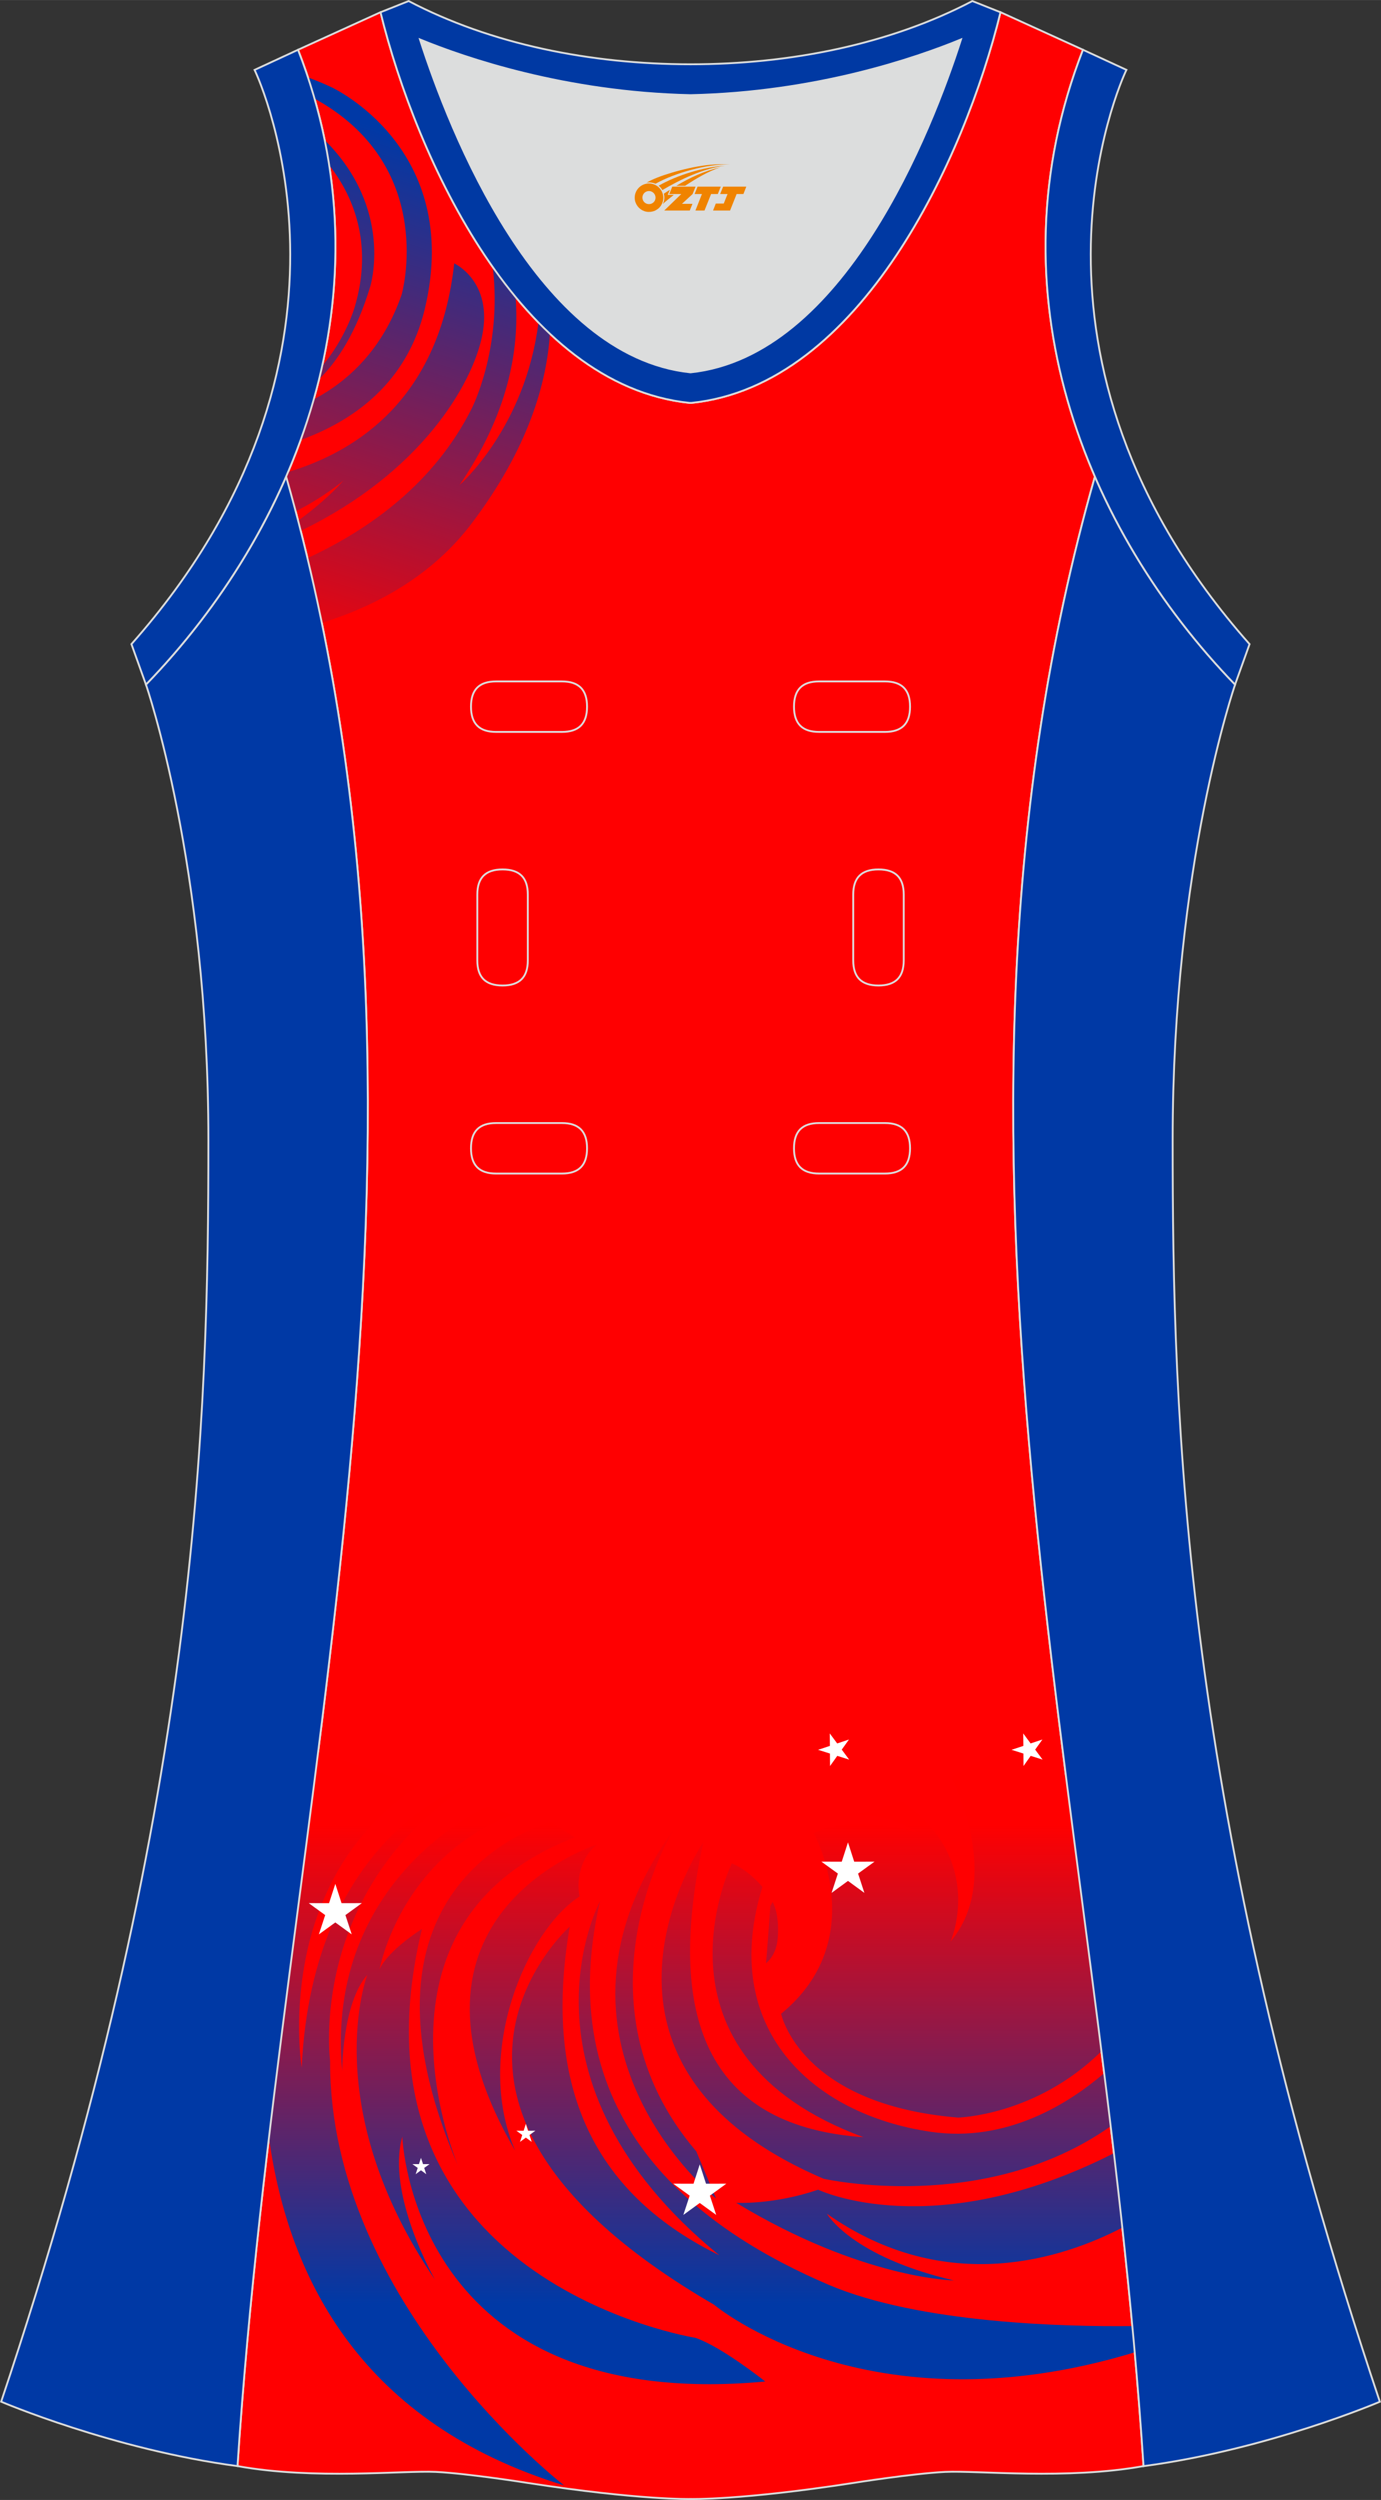
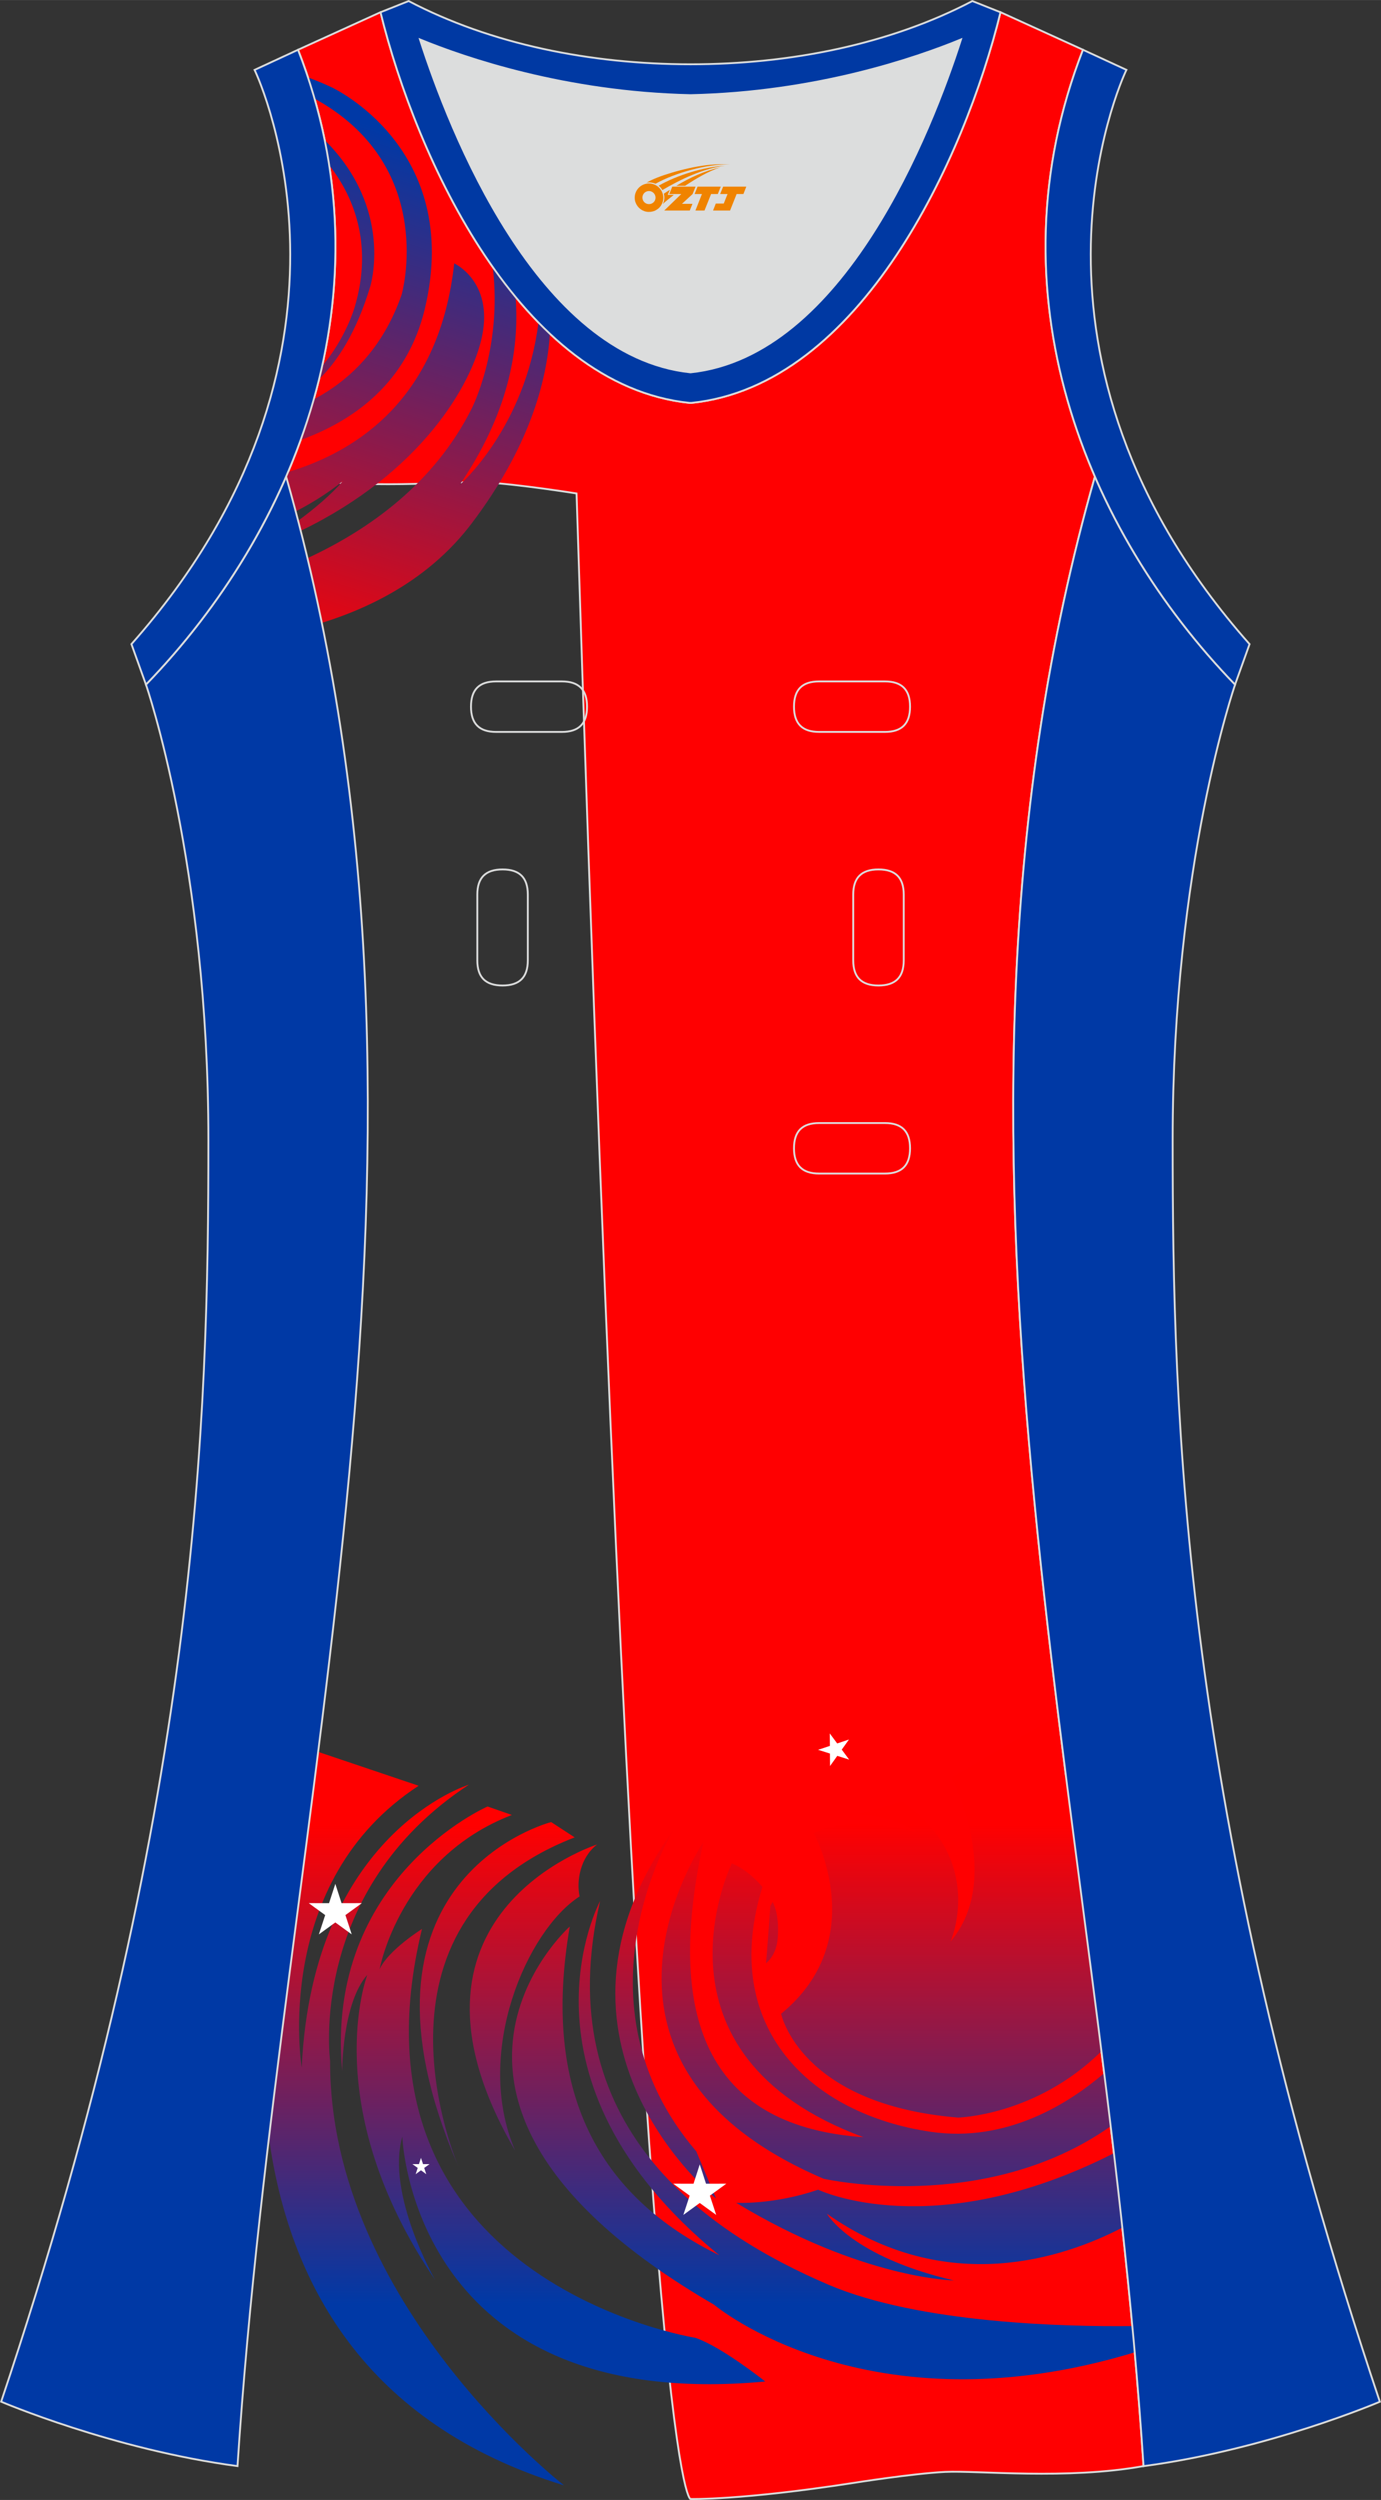
<svg xmlns="http://www.w3.org/2000/svg" version="1.1" id="图层_1" x="0px" y="0px" width="297.02px" height="537.6px" viewBox="0 0 297.02 537.59" enable-background="new 0 0 297.02 537.59" xml:space="preserve">
  <rect x="0" y="0" width="297.02" height="537.59" fill="#333333" stroke="none" />
  <g>
    <path fill="#DCDDDD" d="M90.33,8.49c6.35,19.73,25.2,68.13,58.18,71.59c32.98-3.46,51.83-51.86,58.18-71.59   c-9.72,3.99-31.2,11.38-58.18,11.98C121.53,19.87,100.05,12.48,90.33,8.49z" />
-     <path fill="#FF0001" stroke="#DCDDDD" stroke-width="0.4" stroke-miterlimit="22.926" d="M148.51,537.39   c0,0,10.9,0.28,34.98-3.45c0,0,12.74-2.03,19.79-2.38c7.05-0.34,26.09,1.74,42.67-1.25c-9.3-142.69-51.34-284.14-10.46-427.83   c-11.94-27.53-15.15-59.46-2.56-91.78l-17.74-8.08c-7.69,31.39-30.1,80.3-66.52,84.01l-0.15-0.01l-0.15,0.01   c-36.42-3.71-58.84-52.62-66.52-84.01L64.1,10.7c12.59,32.32,9.37,64.25-2.56,91.78c40.88,143.69-1.16,285.14-10.46,427.83   c16.57,3,35.62,0.91,42.67,1.25c7.05,0.35,19.79,2.38,19.79,2.38C137.61,537.66,148.51,537.39,148.51,537.39z" />
+     <path fill="#FF0001" stroke="#DCDDDD" stroke-width="0.4" stroke-miterlimit="22.926" d="M148.51,537.39   c0,0,10.9,0.28,34.98-3.45c0,0,12.74-2.03,19.79-2.38c7.05-0.34,26.09,1.74,42.67-1.25c-9.3-142.69-51.34-284.14-10.46-427.83   c-11.94-27.53-15.15-59.46-2.56-91.78l-17.74-8.08c-7.69,31.39-30.1,80.3-66.52,84.01l-0.15-0.01l-0.15,0.01   c-36.42-3.71-58.84-52.62-66.52-84.01L64.1,10.7c12.59,32.32,9.37,64.25-2.56,91.78c16.57,3,35.62,0.91,42.67,1.25c7.05,0.35,19.79,2.38,19.79,2.38C137.61,537.66,148.51,537.39,148.51,537.39z" />
    <linearGradient id="SVGID_1_" gradientUnits="userSpaceOnUse" x1="-1893.094" y1="798.548" x2="-1944.333" y2="956.247" gradientTransform="matrix(1 0 0 1 1996.491 -785.665)">
      <stop offset="0.125" style="stop-color:#0039A6" />
      <stop offset="0.833" style="stop-color:#FF0000" />
    </linearGradient>
    <path fill="url(#SVGID_1_)" d="M118.27,71.76c-0.83-0.78-1.65-1.58-2.46-2.41c-2.85,22.67-16.97,34.95-16.97,34.95   c10.24-15.02,12.98-28.76,12.04-40.45c-1.7-2.06-3.34-4.21-4.9-6.44c2.11,17.71-4.6,30.58-4.6,30.58   c-7.95,15.73-21.6,25.71-35.27,32.04c1.11,4.64,2.14,9.28,3.09,13.92c12.07-3.77,23.82-10.29,32.2-21.34   C113.75,96.33,117.61,82.15,118.27,71.76L118.27,71.76z M61.95,101.51c15.34-4.61,32.59-16.22,35.74-44.88c0,0,8.4,3.84,6.01,15.58   c-2.11,10.38-13.09,29.42-39.03,41.94c-0.18-0.72-0.37-1.44-0.56-2.17c3.38-2.48,6.97-5.47,9.76-8.66c0,0-3.81,3.34-10.28,6.65   c-0.66-2.49-1.34-4.98-2.05-7.48C61.67,102.16,61.81,101.83,61.95,101.51L61.95,101.51z M66.23,16.64   c1.66,0.62,3.52,1.38,5.05,2.11c0,0,28.34,12.98,20.1,47.62c-3.81,16-15.37,24.13-26.72,28.24c1.04-2.87,1.97-5.78,2.81-8.72   c7.52-3.98,14.85-10.82,18.92-22.56c0,0,7.63-26.82-17.69-41.54c-0.35-0.21-0.71-0.41-1.08-0.62   C67.2,19.66,66.73,18.15,66.23,16.64L66.23,16.64z M69.83,30.12c15.01,14.9,9.79,31.53,9.79,31.53c-2.95,9.74-6.96,15.96-11,19.91   c0.23-0.94,0.45-1.88,0.66-2.83c5.06-6,6.95-12.52,6.95-12.52c4.31-14.28-0.7-24.67-5.44-30.72C70.52,33.7,70.19,31.91,69.83,30.12   z" />
    <linearGradient id="SVGID_2_" gradientUnits="userSpaceOnUse" x1="-1845.548" y1="1297.683" x2="-1845.548" y2="1178.132" gradientTransform="matrix(1 0 0 1 1996.491 -785.665)">
      <stop offset="0.139" style="stop-color:#0039A6" />
      <stop offset="1" style="stop-color:#FF0000" />
    </linearGradient>
    <path fill="url(#SVGID_2_)" d="M68.42,376.72c-3.48,27.64-7.28,55.28-10.58,82.95c4.27,30.85,20.34,61.55,63.47,74.79   c0,0-50.54-39.22-50.31-91.27c0,0-4.94-36.6,29.86-59.42c0,0-33.62,10.22-35.97,60.85c0,0-6.58-39.92,25.15-60.61L68.42,376.72   L68.42,376.72z M110.09,390.29c-24.1,9.29-28.44,33.15-28.44,33.15c1.88-4.11,9.11-8.64,9.11-8.64   c-18.34,75.7,58.77,87.92,58.77,87.92c5.64,1.88,15.05,9.4,15.05,9.4c-76.17,7.05-78.05-52.66-78.05-52.66   c-3.53,12.46,7.05,30.8,7.05,30.8C68.18,452.88,79,424.67,79,424.67c-5.41,6.11-5.41,20.69-5.41,20.69   c-3.76-41.61,31.27-56.89,31.27-56.89L110.09,390.29L110.09,390.29z M123.6,395.11c-47.96,18.57-24.92,71-24.92,71   c-27.04-62.3,19.86-74.29,19.86-74.29L123.6,395.11L123.6,395.11z M110.79,462.46c-29.62-50.78,17.63-65.82,17.63-65.82   c-3.64,2.82-4.47,7.81-3.76,11.17C113.38,415.04,101.78,441.4,110.79,462.46L110.79,462.46z M244.05,505.84   c-57.6,17.52-90.47-10.23-90.47-10.23c-74.05-43.02-31.03-81.34-31.03-81.34c-6.18,35.82,6.35,58.08,32.15,70.7   c-46.31-37.85-25.63-76.17-25.63-76.17c-11.28,48.43,23.27,71.46,49.13,82.51c19.54,8.35,51.08,9.05,65.33,8.89   C243.71,502.09,243.88,503.96,244.05,505.84L244.05,505.84z M144.82,393.53c0,0-22.57,36.91,4.94,69.11l4.23,10.11   C153.99,472.75,112.14,439.25,144.82,393.53L144.82,393.53z M241.39,479.02c-0.58-5.33-1.19-10.67-1.81-16   c-38.92,19.77-63.61,7.85-63.61,7.85c-9.64,3.29-17.63,2.82-17.63,2.82c27.1,16.41,46.78,16.69,46.78,16.69   c-22.1-5.17-27.27-14.34-27.27-14.34C203.59,494.17,228.95,485.5,241.39,479.02L241.39,479.02z M238.89,457.22   c-27.14,19.16-61.74,11.3-61.74,11.3c-58.3-24.92-25.86-72.41-25.86-72.41c-8.76,39.84,2.45,61.24,34.44,63.48   c-48.43-17.87-28.33-58.89-28.33-58.89c3.76,1.53,6.58,5.06,6.58,5.06c-9.4,30.33,10.58,48.9,36.2,52.66   c16.37,2.4,29.76-6.13,37.3-12.61C237.96,449.6,238.43,453.41,238.89,457.22L238.89,457.22z M236.9,441.09   c-2.44-19.35-5.03-38.68-7.49-58.01l-3.83-13.06l-20.92,12.23c0,0,11.28,21.63-0.23,35.27c0,0,7.76-17.4-10.34-30.09l-9.73,2.73   c4.9,0.23,9.14,1.43,12.63,3.7c-9.68-2.16-17.28-2.31-21.94,0.39c0,0,12.46,22.81-7.05,38.79c0,0,4,19.51,38.08,22.33   C206.06,455.35,222.79,455.01,236.9,441.09L236.9,441.09z M166.18,408.98l-0.5,0.91c0,0-0.82,11.58-0.94,12.28   c0,0,2.23-1.53,2.53-5.38C167.56,412.95,166.95,410.45,166.18,408.98z" />
-     <polygon fill="#FFFFFF" points="182.38,396.18 183.72,400.34 188.09,400.33 184.55,402.89 185.91,407.05 182.38,404.47    178.85,407.05 180.21,402.89 176.66,400.33 181.04,400.34  " />
    <polygon fill="#FFFFFF" points="150.5,465.43 151.85,469.59 156.22,469.58 152.68,472.15 154.04,476.3 150.5,473.73 146.97,476.3    148.33,472.15 144.79,469.58 149.16,469.59  " />
-     <polygon fill="#FFFFFF" points="113.1,456.71 113.58,458.2 115.15,458.19 113.88,459.11 114.36,460.6 113.1,459.67 111.84,460.6    112.32,459.11 111.06,458.19 112.62,458.2  " />
    <polygon fill="#FFFFFF" points="90.54,464.02 90.98,465.37 92.39,465.37 91.24,466.19 91.68,467.54 90.54,466.7 89.4,467.54    89.84,466.19 88.69,465.37 90.11,465.37  " />
    <polygon fill="#FFFFFF" points="72.12,405.1 73.46,409.26 77.83,409.25 74.29,411.82 75.65,415.97 72.12,413.4 68.58,415.97    69.94,411.82 66.4,409.25 70.77,409.26  " />
    <polygon fill="#FFFFFF" points="175.94,376.28 178.49,375.44 178.46,372.75 180.06,374.91 182.6,374.06 181.04,376.24    182.64,378.39 180.08,377.58 178.52,379.77 178.5,377.08  " />
-     <polygon fill="#FFFFFF" points="217.55,376.28 220.1,375.44 220.07,372.75 221.66,374.91 224.2,374.06 222.64,376.24    224.24,378.39 221.68,377.58 220.13,379.77 220.11,377.08  " />
    <path fill="#0039A5" stroke="#DCDDDD" stroke-width="0.4" stroke-miterlimit="22.926" d="M31.39,147.2   c0,0,13.43,38.68,13.43,97.97s-1.98,144.2-44.57,271.29c0,0,24.02,10.29,50.83,13.85c9.3-142.69,51.34-284.14,10.46-427.83   C54.22,119.35,43.63,134.57,31.39,147.2z" />
    <path fill="#0039A5" stroke="#DCDDDD" stroke-width="0.4" stroke-miterlimit="22.926" d="M265.64,147.21   c0,0-13.43,38.68-13.43,97.97s1.97,144.19,44.56,271.29c0,0-24.02,10.29-50.82,13.85c-9.3-142.69-51.34-284.14-10.46-427.83   C242.8,119.35,253.4,134.57,265.64,147.21z" />
    <path fill="#0039A4" stroke="#DCDDDD" stroke-width="0.4" stroke-miterlimit="22.926" d="M232.92,10.7   c-20.31,52.13,0.51,103.25,32.71,136.51l3.12-8.7c-54.51-61.54-27.74-120.98-26.48-123.49L232.92,10.7z" />
    <path fill="#0039A3" stroke="#DCDDDD" stroke-width="0.4" stroke-miterlimit="22.926" d="M81.84,2.63   c7.69,31.39,30.1,80.3,66.52,84.01c0.05,0,0.1-0.01,0.15-0.01c0.05,0,0.1,0.01,0.15,0.01c36.42-3.71,58.84-52.62,66.52-84.01   l-6.05-2.41c-17.68,9.28-39.1,13.6-60.62,13.6c-21.52-0.01-42.94-4.32-60.62-13.6L81.84,2.63L81.84,2.63z M148.51,80.07   c-32.98-3.46-51.83-51.86-58.18-71.59c9.72,3.99,31.2,11.38,58.18,11.98c26.98-0.59,48.46-7.98,58.18-11.98   C200.34,28.21,181.49,76.61,148.51,80.07z" />
    <path fill="#0039A4" stroke="#DCDDDD" stroke-width="0.4" stroke-miterlimit="22.926" d="M64.1,10.7   c20.31,52.13-0.51,103.25-32.71,136.51l-3.12-8.7C82.78,76.98,56,17.54,54.75,15.03L64.1,10.7z" />
    <g>
      <path fill="none" stroke="#DCDDDD" stroke-width="0.4" stroke-miterlimit="22.926" d="M176.17,146.53c-3.64,0-5.4,1.77-5.4,5.43    c0,3.65,1.77,5.43,5.4,5.43h14.16c3.64,0,5.4-1.78,5.4-5.43s-1.77-5.43-5.4-5.43H176.17z" />
      <path fill="none" stroke="#DCDDDD" stroke-width="0.4" stroke-miterlimit="22.926" d="M106.7,146.53c-3.64,0-5.4,1.77-5.4,5.43    c0,3.65,1.77,5.43,5.4,5.43h14.16c3.64,0,5.4-1.78,5.4-5.43s-1.77-5.43-5.4-5.43H106.7z" />
      <path fill="none" stroke="#DCDDDD" stroke-width="0.4" stroke-miterlimit="22.926" d="M176.17,241.5c-3.64,0-5.4,1.78-5.4,5.43    s1.77,5.43,5.4,5.43h14.16c3.64,0,5.4-1.78,5.4-5.43s-1.77-5.43-5.4-5.43H176.17z" />
-       <path fill="none" stroke="#DCDDDD" stroke-width="0.4" stroke-miterlimit="22.926" d="M106.7,241.5c-3.64,0-5.4,1.78-5.4,5.43    s1.77,5.43,5.4,5.43h14.16c3.64,0,5.4-1.78,5.4-5.43s-1.77-5.43-5.4-5.43H106.7z" />
      <path fill="none" stroke="#DCDDDD" stroke-width="0.4" stroke-miterlimit="22.926" d="M102.66,206.52c0,3.64,1.77,5.4,5.43,5.4    c3.65,0,5.43-1.77,5.43-5.4v-14.16c0-3.64-1.78-5.4-5.43-5.4s-5.43,1.77-5.43,5.4V206.52z" />
      <path fill="none" stroke="#DCDDDD" stroke-width="0.4" stroke-miterlimit="22.926" d="M194.37,192.36c0-3.64-1.78-5.4-5.43-5.4    s-5.43,1.77-5.43,5.4v14.16c0,3.64,1.78,5.4,5.43,5.4s5.43-1.77,5.43-5.4V192.36z" />
    </g>
  </g>
  <g id="图层_x0020_1">
    <path fill="#F08300" d="M136.69,43.53c0.416,1.136,1.472,1.984,2.752,2.032c0.144,0,0.304,0,0.448-0.016h0.016   c0.016,0,0.064,0,0.128-0.016c0.032,0,0.048-0.016,0.08-0.016c0.064-0.016,0.144-0.032,0.224-0.048c0.016,0,0.016,0,0.032,0   c0.192-0.048,0.4-0.112,0.576-0.208c0.192-0.096,0.4-0.224,0.608-0.384c0.672-0.56,1.104-1.408,1.104-2.352   c0-0.224-0.032-0.448-0.08-0.672l0,0C142.53,41.65,142.48,41.48,142.4,41.3C141.93,40.21,140.85,39.45,139.58,39.45C137.89,39.45,136.51,40.82,136.51,42.52C136.51,42.87,136.57,43.21,136.69,43.53L136.69,43.53L136.69,43.53z M140.99,42.55L140.99,42.55C140.96,43.33,140.3,43.93,139.52,43.89C138.73,43.86,138.14,43.21,138.17,42.42c0.032-0.784,0.688-1.376,1.472-1.344   C140.41,41.11,141.02,41.78,140.99,42.55L140.99,42.55z" />
    <polygon fill="#F08300" points="155.02,40.13 ,154.38,41.72 ,152.94,41.72 ,151.52,45.27 ,149.57,45.27 ,150.97,41.72 ,149.39,41.72    ,150.03,40.13" />
    <path fill="#F08300" d="M156.99,35.4c-1.008-0.096-3.024-0.144-5.056,0.112c-2.416,0.304-5.152,0.912-7.616,1.664   C142.27,37.78,140.4,38.5,139.05,39.27C139.25,39.24,139.44,39.22,139.63,39.22c0.48,0,0.944,0.112,1.36,0.288   C145.09,37.19,152.29,35.14,156.99,35.4L156.99,35.4L156.99,35.4z" />
    <path fill="#F08300" d="M142.46,40.87c4-2.368,8.88-4.672,13.488-5.248c-4.608,0.288-10.224,2-14.288,4.304   C141.98,40.18,142.25,40.5,142.46,40.87C142.46,40.87,142.46,40.87,142.46,40.87z" />
    <polygon fill="#F08300" points="160.51,40.13 ,159.89,41.72 ,158.43,41.72 ,157.02,45.27 ,156.56,45.27 ,155.05,45.27 ,153.36,45.27    ,153.95,43.77 ,155.66,43.77 ,156.48,41.72 ,154.89,41.72 ,155.53,40.13" />
    <polygon fill="#F08300" points="149.6,40.13 ,148.96,41.72 ,146.67,43.83 ,148.93,43.83 ,148.35,45.27 ,142.86,45.27 ,146.53,41.72    ,143.95,41.72 ,144.59,40.13" />
    <path fill="#F08300" d="M154.88,35.99c-3.376,0.752-6.464,2.192-9.424,3.952h1.888C149.77,38.37,152.11,36.94,154.88,35.99z    M144.08,40.81C143.45,41.19,143.39,41.24,142.78,41.65c0.064,0.256,0.112,0.544,0.112,0.816c0,0.496-0.112,0.976-0.32,1.392   c0.176-0.16,0.32-0.304,0.432-0.4c0.272-0.24,0.768-0.64,1.6-1.296l0.32-0.256H143.6l0,0L144.08,40.81L144.08,40.81L144.08,40.81z" />
  </g>
</svg>